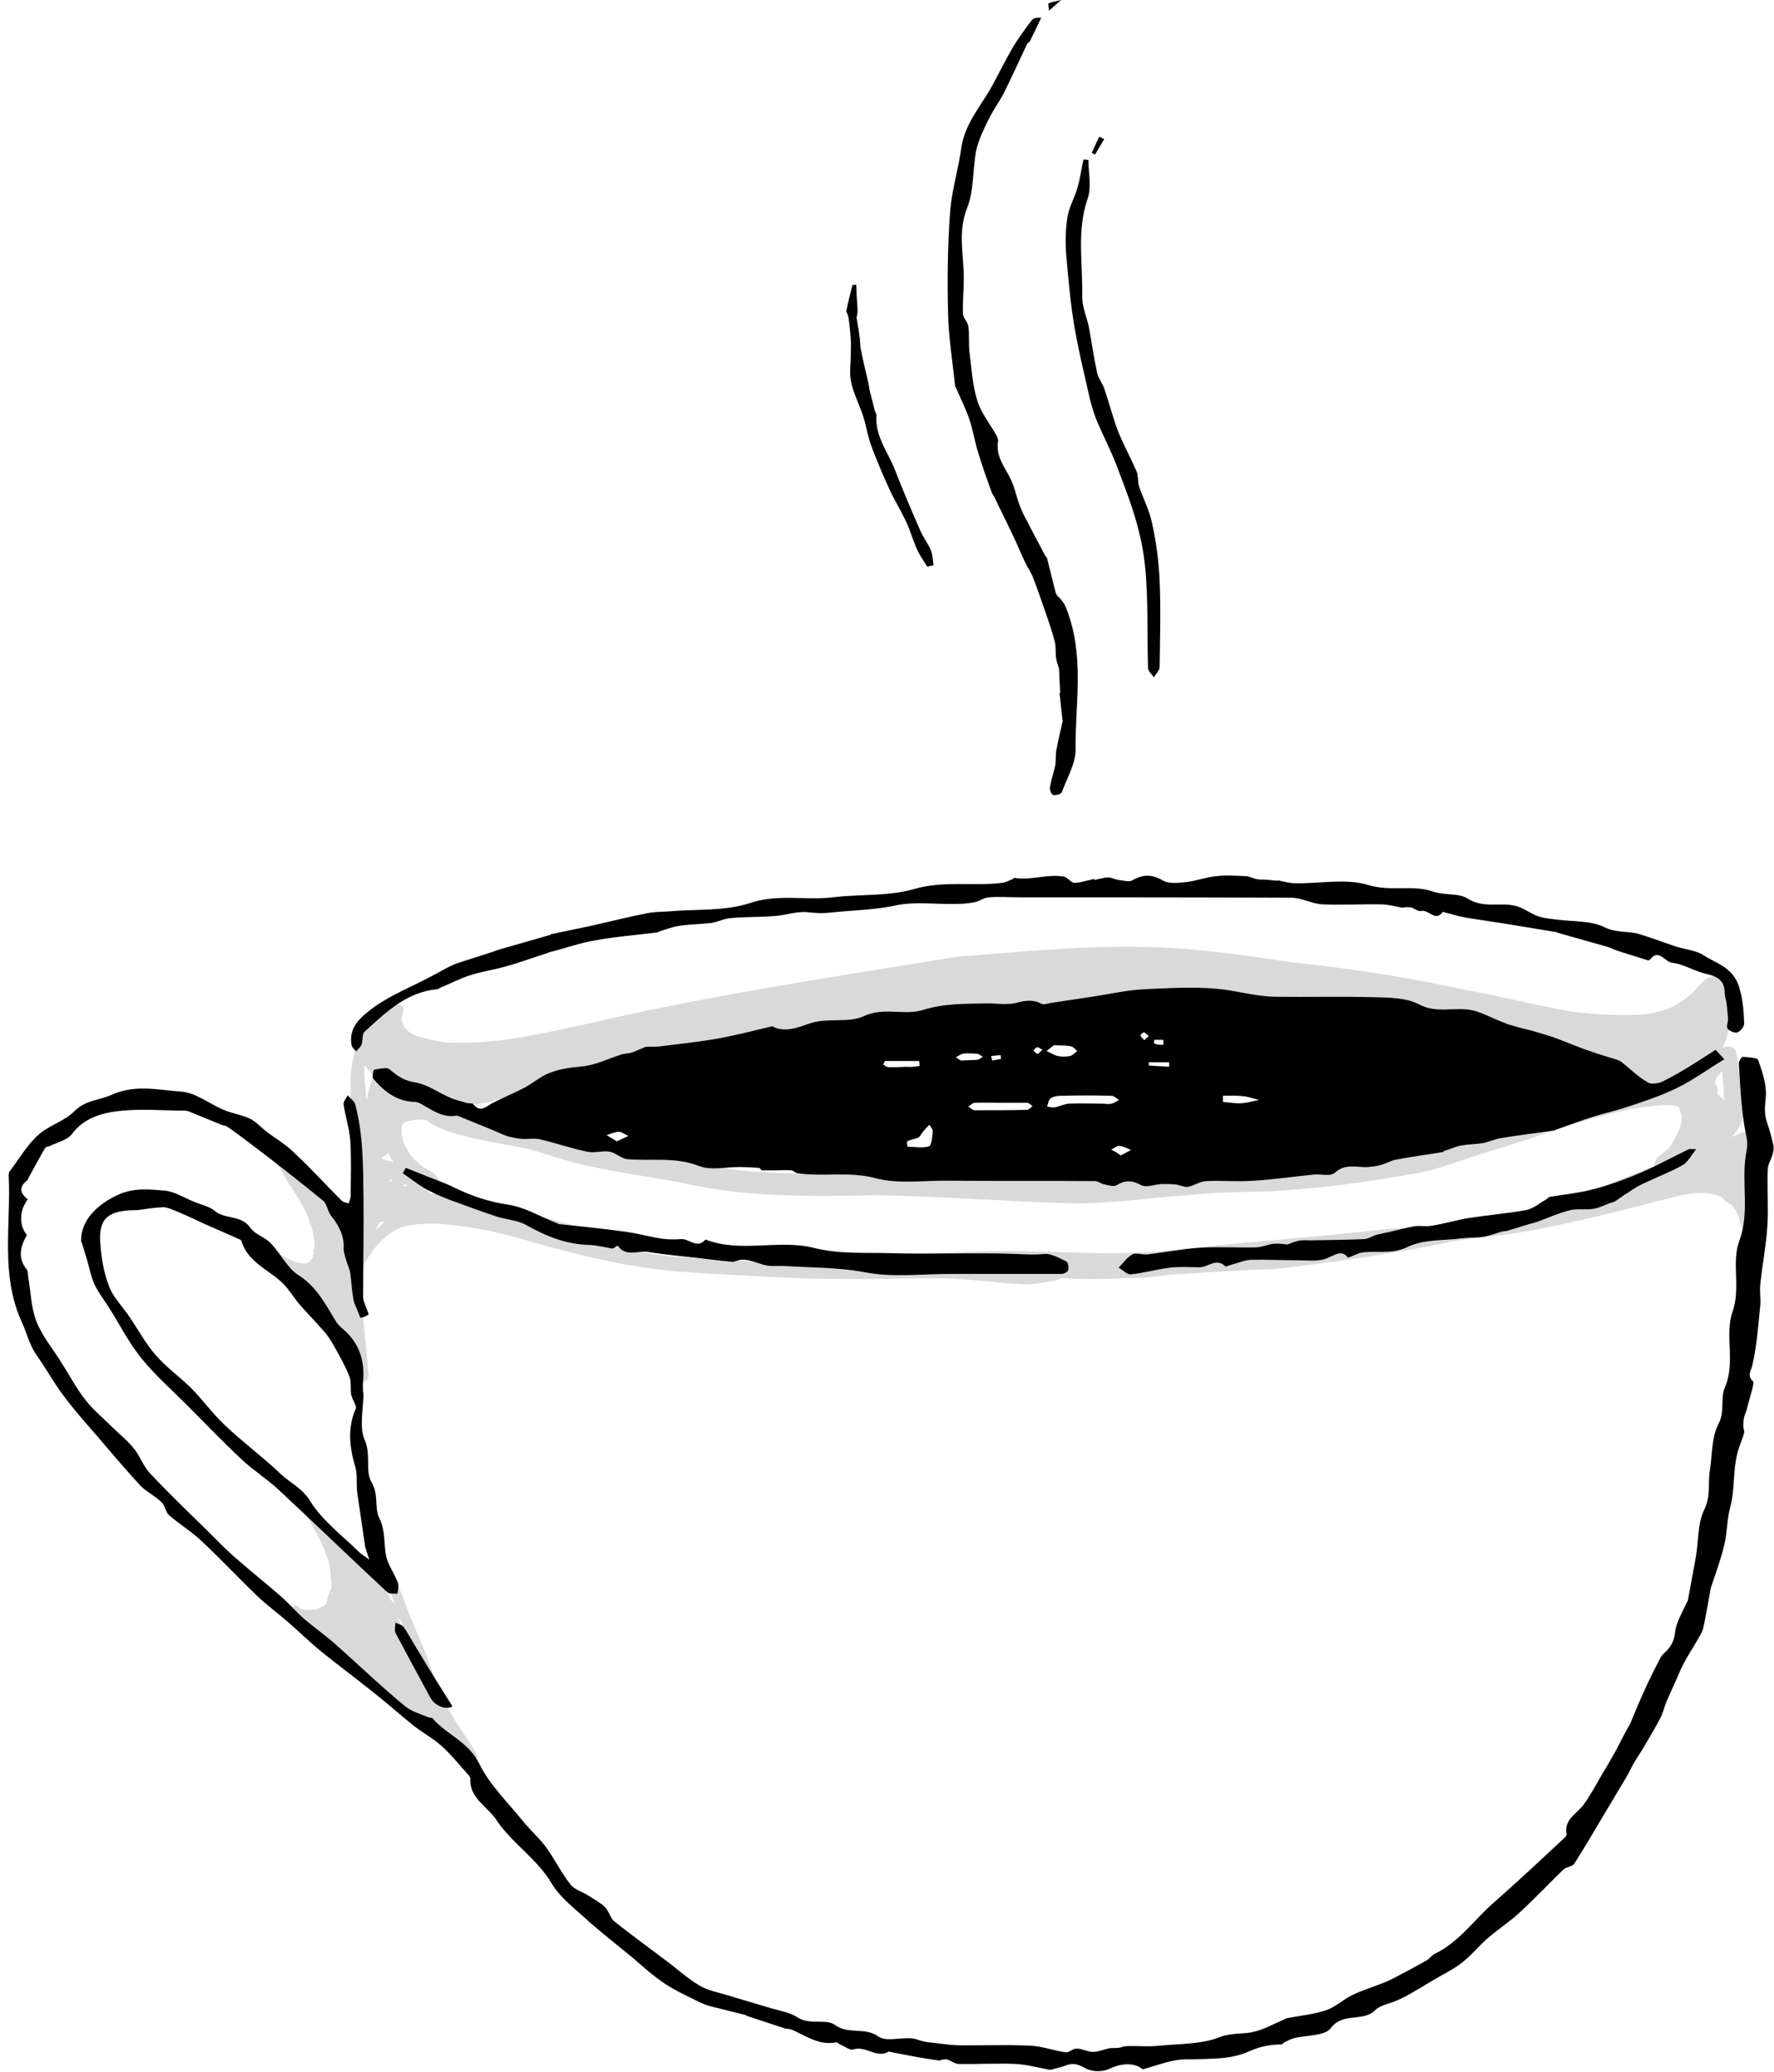
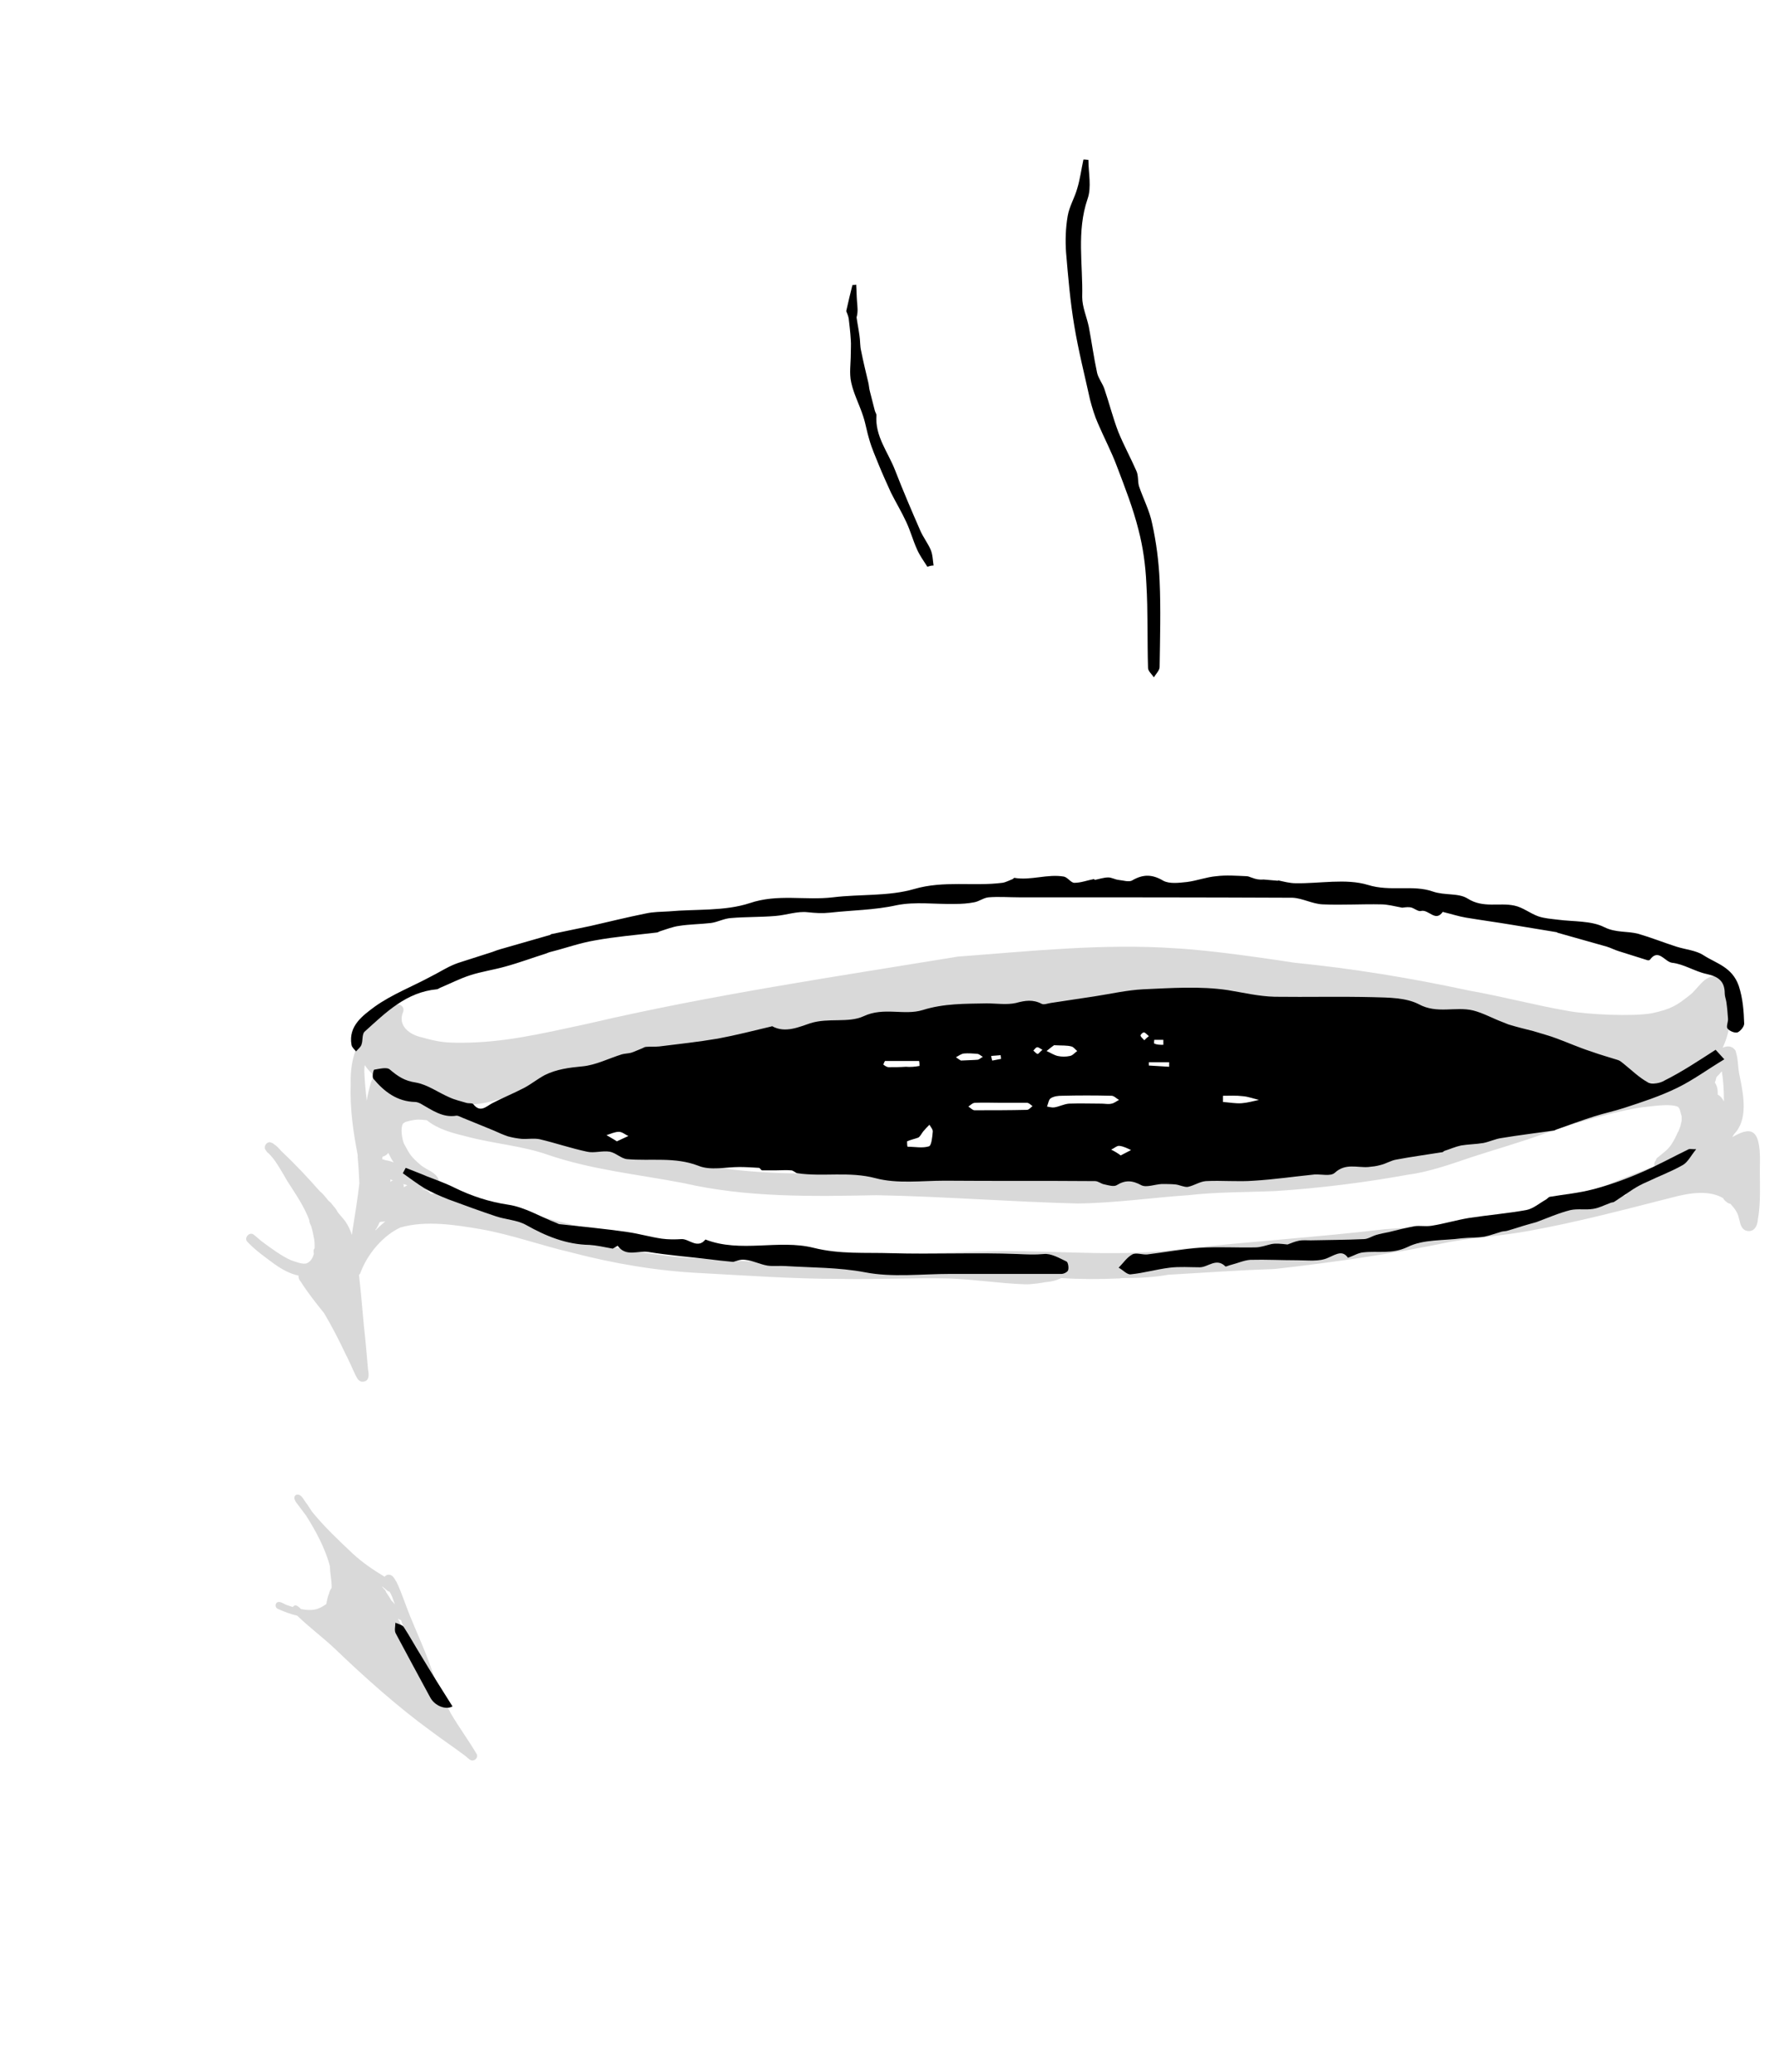
<svg xmlns="http://www.w3.org/2000/svg" height="500.2" preserveAspectRatio="xMidYMid meet" version="1.0" viewBox="-2.0 -0.0 428.5 500.2" width="428.5" zoomAndPan="magnify">
  <g>
    <g>
      <g id="change1_1">
        <path d="M403.2,267C403.1,267,403.1,267,403.2,267C403.1,267,403.1,267,403.2,267C403.1,267,403.1,267,403.2,267z M403.2,267.1C403.2,267.1,403.2,267.1,403.2,267.1c-0.1,0-0.1,0-0.1,0c0,0,0.1,0.1,0.2,0.1C403.3,267.1,403.3,267.1,403.2,267.1z M113.2,423.5c0.3,0.8-0.6,1.7-1.4,1.4c-0.6-0.2-1-0.8-1.6-1.2c-1.7-1.3-5.8-4.1-8.3-6c-7.7-5.6-15.7-12.7-23.2-19.9 c-2.9-2.7-6-5-8.9-7.8c-1.7-0.4-3.3-1-4.8-1.7c-0.7-0.4-0.5-1.5,0.2-1.6c0.7-0.1,1.4,0.5,2,0.7c0.3,0.1,0.9,0.3,1.5,0.5 c0.2-0.2,0.4-0.4,0.7-0.4c0.5,0.1,0.9,0.5,1.3,0.9c0.6,0.1,1.2,0.2,1.6,0.2c1.9,0.1,2.9-0.3,4.5-1.4c0.2-0.9,0.3-1.7,0.7-2.6 c0.1-0.5,0.3-0.9,0.6-1.3c0-0.1,0-0.3,0-0.4c0-1.6-0.4-3.2-0.4-4.8c-1.1-4.3-3.5-8.7-5.8-12.3c-0.7-0.9-1.4-1.9-2.1-2.8 c-0.5-0.6-1.2-1.7-0.2-2.2c1.3-0.3,1.9,1.6,2.6,2.3c0.4,0.6,0.7,1.1,1.1,1.7c0.1,0.2,0.3,0.3,0.4,0.5c2.9,3.5,6.3,6.7,9.6,9.8 c2.4,2.2,4.8,3.8,7.6,5.5c0.2-0.3,0.6-0.5,1-0.5c0.9,0,1.4,0.9,1.8,1.7c-0.1-0.2-0.2-0.4,0-0.1c1.4,2.8,2.4,6.3,3.9,9.7 c0.5,1.3,2.6,6,3.8,9.2c1.8,5,3,8.4,5.5,13C108.9,417,111.2,420.1,113.2,423.5z M93.4,387.3c-0.5-1.4-0.8-2.3-1.3-3.1 c-0.2,0-0.3-0.1-0.5-0.2c-0.5-0.4-0.9-0.8-1.4-1.1c0.2,0.3,0.5,0.6,0.7,0.8c0.2,0.2,0.3,0.4,0.4,0.7c0.4,0.6,0.9,1.3,1.2,1.9 C92.9,386.7,93.2,387,93.4,387.3z M95.4,392.5c-0.2-0.5-0.4-0.9-0.5-1.4c-0.3-0.1-0.5-0.2-0.8-0.4c0.3,0.6,0.6,1.1,0.8,1.6 C95.1,392.4,95.2,392.4,95.4,392.5z M422.6,294.4c-0.1,1.5-0.9,3.1-2.7,2.7c-0.9-0.2-1.4-1.1-1.6-2c-0.5-1.8-0.4-1.9-1.1-3 c-0.4-0.6-0.8-1-1.2-1.5c-0.4-0.1-0.7-0.2-1-0.5c-0.3-0.2-0.6-0.5-0.8-0.9c-3.3-1.9-7.7-1.4-12.5-0.1c-11.4,2.9-22.7,5.9-34.3,8 c-7.1,1.3-12.6,1.5-19.3,2.7c-13.9,2.9-28,4.9-42.1,6.5c-8.6,0.3-17.2,0.9-25.8,1.4c-3.4,0.6-6.9,0.8-10.4,0.8c-0.5,0-1,0-1.4,0.1 c-0.1,0-0.2,0-0.3,0c-4.6,0.2-9.2,0.2-13.8-0.1c-0.1,0.1-0.3,0.2-0.5,0.2c-0.1,0.1-0.2,0.1-0.4,0.2c0,0,0,0,0,0 c-1,0.4-2,0.5-3,0.6c-0.3,0.1-3.5,0.6-4.9,0.5c-6.1-0.2-12.2-1.2-18.3-1.4c-8.8-0.2-17.7,0.3-26.5,0.1c-11.1,0-22.3-0.8-33.4-1.4 c-10.6-0.5-21.1-2.3-31.4-5c-7.3-1.7-14.4-4.3-21.8-5.6c-5.9-1-13.2-2.2-19.4-0.4c-3.9,1.8-7.9,6.1-9.7,11.1 c-0.1,0.1-0.2,0.3-0.3,0.3c0.5,4.1,0.8,8.3,1.2,12.4c0.4,3.5,0.7,7,1,10.5c0.2,1.1,0.4,2.7-1.1,2.9c-1.1,0.2-1.6-0.9-2-1.7 c-0.8-1.7-1.5-3.4-2.4-5.1c-1.4-3-3.2-6.5-5.1-9.7c-2-2.5-4-5-5.7-7.7c-0.4-0.4-0.5-0.9-0.5-1.4c-2-0.4-4-1.5-5.7-2.7 c-2.3-1.7-4.6-3.3-6.6-5.4c-0.9-0.8,0.2-2.4,1.3-1.9c0.9,0.6,1.7,1.5,2.6,2.1c1.5,1.1,4.3,3.2,6.6,4.2c0.6,0.2,2.6,1,3.5,0.8 c0,0,0,0,0.1,0c1-0.3,1.6-1.2,1.9-2.3c0-0.3-0.1-0.7,0-1.1c0.1-0.1,0.1-0.2,0.2-0.3c0-0.7,0-1.5-0.1-2.1c-0.2-1.1-0.4-2.1-0.7-3.1 c-0.1-0.2-0.1-0.3-0.2-0.5c-0.2-0.4-0.3-0.7-0.3-1.1c-1.2-3.2-3.1-6-5.3-9.4c-1.2-2.1-2.7-4.7-3.7-5.8c-0.4-0.5-0.8-0.9-1.3-1.3 c0,0,0,0,0-0.1c-0.2-0.2-0.3-0.4-0.4-0.6c-0.2-0.8,0.4-1.6,1.2-1.6c0.3,0.1,0.6,0.2,0.9,0.4c0,0,0,0,0,0c0,0,0.1,0.1,0.1,0.1 c0.6,0.4,1.1,0.9,1.7,1.6c3.3,3.1,6.4,6.4,9.4,9.8c0,0,0,0,0,0c0.8,0.6,1.4,1.5,2.1,2.3c0.3,0.2,0.6,0.5,0.8,0.8 c0.4,0.5,1,1.1,1.3,1.8c0.6,0.8,1.3,1.5,1.9,2.3c0.7,1,1.2,2.1,1.6,3.3c0-0.2,0.1-0.5,0.1-0.8c0.6-3.8,1.4-8.7,1.7-11.7 c-0.1-2.2-0.2-4.3-0.4-6.1c0-0.2,0-0.4,0-0.7c-1.1-5.6-1.9-11.4-1.7-17.1c-0.1-3.4,0.4-6.8,1.9-9.8c0-0.7,0.1-1.4,0.4-2.2 c0.7-2.7,2.5-5.5,5.3-6.5c0.8-0.3,1.7-0.3,2.5,0c0.7-1.4,3.1-0.7,2.6,1c-1.5,3.4,1.6,5.6,4.5,6.2c3.9,1.1,5.5,1.3,9.4,1.3 c10.3,0,19.1-2.1,30.7-4.6c29.5-6.9,59.5-11.3,89.4-16.2c17.5-1.3,35-3.2,52.5-2c9,0.5,22.3,2.5,28.9,3.5 c14.1,1.4,28.1,3.7,42,6.7c8,1.4,15.8,3.5,23.8,4.9c4.7,0.9,15.7,1.4,20.3,0.6c4.8-1,6.2-2,9-4.2c2.2-1.5,3.7-5.2,6.8-4.7 c2.8,1.2,2.8,5.2,3.2,7.8c0.2,2.9-0.3,6.3-1.8,9.4c1.1-0.5,2.3-0.5,3.1,0.7c0.8,2.5,0.4,3.6,1.1,6.6c0.9,4.4,1.9,10.1-1.4,13.5 c-0.2,0.3-0.3,0.5-0.5,0.8c4.2-2.4,6.9-2.7,6.7,6.3C423,285.4,423.4,289.9,422.6,294.4z M412.2,261.3c0.5,0.7,0.7,1.5,0.7,2.3 c0,0.1,0,0.4,0,0.6c0.7,0.4,1.2,1,1.5,1.7c0-0.2,0-0.3,0-0.5c0-2.7-0.2-4.9-0.5-6.8c-0.4,0.5-0.9,1-1.3,1.4 C412.5,260.4,412.4,260.9,412.2,261.3z M111.3,266.5c0.3,0.2,0.6,0.4,0.9,0.6c-0.2-0.3,0.4,0.2,1.1,0.8c1,0.8,1.3,2.3,0.6,3.4 c4.7,0.9,9.1,1.2,14.5,2.4c13.1,3.9,23.1,4.2,36,6.8c14.1,3.3,29.5,2.9,45.5,2.6c15.1,0.2,30.2,1.2,45.2,1.7 c12,0.2,23.9-1.9,35.8-2.6c9.5-0.3,19-0.3,28.5-1.4c8.2-0.9,15.1-1.5,24.1-4.3c13.5-4.4,27.8-8.9,41.5-12.6 c4.1-0.9,8.1-1.7,12.2-2.4c0.2,0,0.3-0.1,0.5-0.1c-2.1-0.2-4.2-0.5-6.3-0.7c-11.5-1-22.4-4.9-33.5-7.6 c-23.3-4.9-47.2-9.5-69.2-11.6c-14.7-1.4-30.1,0.4-43,2.3c-17.1,2.3-34,5.4-51,8.5c-12.8,2.1-25.7,3.9-38.4,6.4 c-10.4,1.9-20.7,3.1-29.8,4.7c-4.3,0.4-8.2,2.4-12.5,3C113.2,266.5,112.2,266.6,111.3,266.5z M90.3,279.8c0.7,0.2,1.1,0.3,0.5,0.2 c0.8,0.1,1.6,0.3,2.3,0.6c-0.5-0.7-0.9-1.5-1.3-2.3c-0.4,0.5-0.9,0.8-1.4,0.9C90.4,279.4,90.3,279.6,90.3,279.8z M86,258.8 c0.1,2.2,0.3,4.5,0.6,6.9c0.2-1.5,0.6-3,1-4.4c0.2-0.6,0.5-1.1,0.8-1.6c-0.9-0.8-1.7-1.7-2.3-2.6C86,257.7,86,258.2,86,258.8z M91.1,294.8C91.1,294.8,91.1,294.8,91.1,294.8c-0.3,0.1-0.6,0.1-0.8,0.1c0,0,0,0,0,0c0,0,0,0,0,0v0c-0.2,0-0.3,0-0.5,0.1 c0,0-0.1,0-0.1,0c-0.2,0.5-0.5,1.1-0.8,1.6c-0.1,0.1-0.2,0.2-0.2,0.3c0,0,0,0.1,0,0.1c0.2-0.2,0.4-0.4,0.6-0.6 C89.8,295.9,90.5,295.3,91.1,294.8z M92.3,285.3c0.2-0.2,0.4-0.3,0.6-0.4c-0.2-0.1-0.4-0.1-0.6-0.2 C92.3,284.9,92.3,285.1,92.3,285.3z M95.5,286.6c0.2-0.1,0.5-0.3,0.9-0.5c-0.3-0.1-0.6-0.2-1-0.3C95.5,286,95.6,286.3,95.5,286.6z M107.1,289.1c1.7,0,3.5,0,5.1,0.6c0.4,0.1,0.8,0.3,1.2,0.4c8.3,1.3,16.2,4.1,24.4,5.9c17,3.7,34.8,4.6,52.8,6.1 c16.4,1.6,32.8,0.1,49.3-0.1c14.7-0.1,29.5,1.5,44.1-0.6c17-1.8,32.6-2.8,48.6-4.7c14-0.8,26-2.3,40-6.1 c4.7-1.1,10.3-3.1,13.4-4.5c3-1.3,6.1-2.5,9.2-3.7c0.8-0.2,1.5-0.8,2.4-0.5c0.1,0,0.1,0,0.2,0.1c-0.2-0.4-0.3-1-0.1-1.5 c0-0.1,0.1-0.2,0.2-0.3c0-0.1,0.1-0.2,0.1-0.3c0,0,0,0,0,0c0.1-0.2,0.2-0.4,0.4-0.5c2.4-2,3-2.1,4.7-5.7c-0.1,0.2-0.2,0.5-0.3,0.7 c0.1-0.3,0.4-1,0.6-1.3c0.2-0.4,0.3-0.8,0.5-1.3c0.1-0.4,0.2-0.9,0.3-1.3c0-0.1,0-0.3,0-0.4c0-0.1,0-0.2,0-0.3c0-0.1,0-0.2,0-0.3 c-0.1-0.4-0.4-1.4-0.5-1.8c-0.1-0.2-0.2-0.3-0.3-0.4c0,0,0,0,0,0c0,0,0,0,0,0c0,0,0,0,0-0.1c0,0,0,0-0.1,0c0,0,0,0,0,0 c0,0,0,0,0,0c0,0,0,0,0,0c0,0,0,0,0,0c-0.1-0.1-0.2-0.1-0.1-0.1c-0.3-0.1-0.4-0.1,0,0c0,0,0,0,0,0c-1.8-0.6-4.4-0.3-7.8,0.1 c-4.7,0.4-17,3.8-24,6.3c-6,2.2-12.1,3.9-18.2,5.9c-5,1.7-10.1,3.5-15.4,4.2c-10.5,1.9-21.1,3.2-31.7,3.9c-7,0.3-14.1,0.2-21.1,1 c-8.9,0.6-17.7,1.9-26.7,2c-16.2-0.4-32.4-1.7-48.6-2c-15.5,0.3-31.2,0.6-46.5-2.9c-10.9-2.1-22.1-3.2-32.7-6.8 c-6.5-2.3-13.3-2.7-19.9-4.5c-3.3-0.8-6.8-1.7-9.5-3.9c-2-0.2-2.6-0.3-5.1,0.4c-0.2,0.1-0.4,0.2-0.5,0.3c-0.1,0.1-0.1,0.1-0.2,0.2 c-0.6,1-0.2,3.7,0.3,4.8c1.5,2.8,1.7,3.1,4.1,5.2c0.3,0.2,0.2,0.2,1.4,0.9c1.8,0.9,4.1,2.5,2.2,4.6c-0.9,0.9-2.1,0.6-3.2,0.3 c0,0,0,0,0,0c0,0,0,0.1,0,0.1c0.3,0,0.6,0.1,0.9,0.2c0.4,0.1,0.7,0.4,1,0.8c0.3,0,0.7-0.1,1-0.1c1.4-0.3,2.4,0.2,2.9,1 C106.3,289.1,106.7,289.1,107.1,289.1z M168.9,303.9c5.5,0.4,11.1,0.6,16.6,0.8c-12.4-1.1-24.7-2.4-37-4.1 c-6.1-0.9-12.1-2.5-18-4.2c0.2,0.3,0.2,0.6,0.3,0.9C143.6,300.8,155.9,303.4,168.9,303.9z M308,303.4c1.7-0.2,3.6-0.5,5.5-0.8 c-5.6,0.4-11.2,1-16.7,1.6C300.5,304,304.3,303.8,308,303.4z M390.8,288.5c0-0.2,0-0.3,0.1-0.5c-1.1,0.4-2.2,0.9-3.3,1.3 C388.7,289,389.7,288.8,390.8,288.5z" opacity=".15" />
      </g>
      <g>
        <g id="change1_2">
          <path d="M412.4,253.4c0.1,0.1,0.8,0.9,2.1,2.3c-4,2.4-7.5,5-11.4,6.9c-4.1,2-8.4,3.4-12.7,4.8c-2.4,0.8-4.9,1.3-7.4,2.1 c-3.1,1-6.2,2.1-9.2,3.2c-0.2,0.1-0.3,0.2-0.5,0.2c-4.2,0.6-8.4,1.1-12.6,1.8c-1.5,0.2-2.9,0.9-4.4,1.2 c-1.8,0.3-3.6,0.3-5.4,0.6c-1.4,0.3-2.7,0.9-4,1.3c-0.2,0.1-0.3,0.2-0.4,0.3c-3.7,0.6-7.5,1.1-11.2,1.8c-1.3,0.2-2.5,1-3.8,1.3 c-1,0.3-2,0.4-3,0.5c-2.7,0.2-5.5-1-8.1,1.4c-1,0.9-3.2,0.3-4.9,0.4c-4.9,0.5-9.7,1.2-14.6,1.5c-3.9,0.3-7.8-0.1-11.6,0.1 c-1.5,0.1-2.9,1.1-4.4,1.4c-0.9,0.1-2-0.5-3-0.6c-1.1-0.1-2.2-0.1-3.3-0.1c-1.7,0.1-3.7,0.9-4.9,0.3c-2.2-1.2-3.9-1.3-6,0 c-0.7,0.4-2,0-2.9-0.2c-0.8-0.1-1.5-0.8-2.3-0.8c-12.1-0.1-24.2,0-36.3-0.1c-5.6,0-11.4,0.8-16.7-0.6 c-6.4-1.7-12.6-0.3-18.9-1.2c-0.5-0.1-1-0.7-1.5-0.7c-1.2-0.1-2.4,0-3.6,0c-1.1,0-2.2,0-3.4,0c-0.3,0-0.5-0.6-0.8-0.6 c-1.6-0.1-3.2-0.2-4.7-0.2c-3.3,0-7,0.9-9.9-0.3c-5.7-2.2-11.5-1.1-17.2-1.6c-1.4-0.1-2.7-1.5-4.2-1.8c-1.8-0.3-3.8,0.4-5.5,0 c-3.8-0.8-7.6-2.1-11.4-3c-1.4-0.3-3,0-4.4-0.1c-1.1-0.1-2.2-0.3-3.3-0.6c-1.2-0.4-2.3-0.9-3.4-1.4c-2.5-1-5.1-2.1-7.6-3.1 c-0.5-0.2-1-0.5-1.4-0.5c-3.4,0.6-6-1.4-8.7-2.9c-0.4-0.2-0.9-0.4-1.3-0.4c-4.4-0.1-7.5-2.5-10.1-5.6c-0.4-0.4,0-2.2,0.2-2.2 c1.3-0.2,3.1-0.7,3.8,0c1.9,1.6,3.5,2.7,6.2,3.1c2.9,0.5,5.4,2.4,8.2,3.6c1.3,0.6,2.7,0.9,4,1.3c0.6,0.2,1.4,0,1.7,0.3 c1.7,2.2,3.1,0.6,4.6-0.2c2.5-1.3,5.2-2.4,7.7-3.7c1.7-0.9,3.3-2.2,5-3.1c2.8-1.4,5.9-1.8,9.1-2.1c3.2-0.3,6.3-1.9,9.5-2.9 c0.7-0.2,1.6-0.2,2.3-0.4c0.9-0.3,1.7-0.7,2.5-1c0.3-0.1,0.7-0.4,1-0.4c1.1-0.1,2.1,0,3.2-0.1c4.8-0.6,9.5-1.1,14.2-1.9 c4.3-0.8,8.6-1.9,12.8-2.9c0.1,0,0.3-0.1,0.3-0.1c3.2,1.8,6.7,0.1,9.2-0.7c4.4-1.4,9.2,0,12.9-1.7c4.9-2.3,9.8-0.1,14.3-1.5 c5.1-1.6,10.2-1.5,15.4-1.6c2.4,0,4.9,0.4,7.1-0.1c2.2-0.6,4.1-0.9,6.2,0.2c0.5,0.3,1.5-0.1,2.2-0.2c3.5-0.5,7.1-1.1,10.6-1.6 c3.9-0.6,7.8-1.5,11.7-1.7c6.8-0.3,13.8-0.8,20.5,0.2c3.7,0.6,7.4,1.5,11.3,1.6c7.9,0.1,15.9-0.1,23.8,0.1 c3.7,0.1,7.9,0.1,11,1.7c4.4,2.4,8.8,0.5,13.1,1.5c2.4,0.6,4.7,1.9,7.1,2.8c0.5,0.2,1,0.4,1.5,0.6c2,0.6,4,1.1,6,1.6 c1.9,0.6,3.9,1.1,5.7,1.8c2.7,1,5.4,2.2,8.2,3.1c2.2,0.8,4.4,1.4,6.6,2.1c0.5,0.2,0.8,0.5,1.2,0.8c2,1.6,3.8,3.4,6,4.6 c1,0.5,2.9,0.2,4-0.5C404.3,258.7,408.2,256.1,412.4,253.4z M264.1,266.4C264.1,266.4,264.1,266.4,264.1,266.4 c0.8,0,1.6,0.2,2.4,0c0.6-0.1,1.2-0.6,1.8-0.9c-0.6-0.3-1.2-1-1.8-1c-4-0.1-8-0.1-12,0c-0.9,0-1.9,0.1-2.7,0.6 c-0.5,0.3-0.6,1.3-0.9,2c0.6,0.1,1.2,0.3,1.8,0.2c1.2-0.2,2.3-0.8,3.5-0.9C258.9,266.3,261.5,266.4,264.1,266.4z M239.8,266.2 c-2.1,0-4.2-0.1-6.3,0c-0.6,0-1.1,0.6-1.6,0.9c0.5,0.3,1,0.9,1.5,0.9c4.2,0,8.5,0,12.7-0.1c0.4,0,0.9-0.6,1.3-0.9 c-0.4-0.3-0.9-0.8-1.3-0.8C244,266.2,241.9,266.2,239.8,266.2z M217.1,275.5c0,0.4,0,0.9,0.1,1.3c1.8,0,3.6,0.4,5.2-0.1 c0.6-0.2,0.8-2.3,0.9-3.5c0.1-0.5-0.5-1.2-0.8-1.7c-0.5,0.5-1,1-1.5,1.6c-0.4,0.5-0.7,1.2-1.2,1.5 C219,274.9,218,275.1,217.1,275.5z M252.6,252.3c-0.3,0.2-1.1,0.8-1.8,1.4c0.9,0.4,1.8,1,2.7,1.2c0.9,0.2,2,0.2,2.9,0 c0.7-0.1,1.2-0.8,1.8-1.2c-0.5-0.4-0.9-1-1.4-1.1C255.7,252.3,254.5,252.4,252.6,252.3z M293.4,264.5c0,0.5,0,1,0,1.5 c1.5,0.1,3,0.4,4.5,0.3c1.4-0.1,2.8-0.5,4.2-0.8c-1.3-0.3-2.6-0.8-3.9-0.9C296.6,264.4,295,264.5,293.4,264.5z M220.1,257.3 c0-0.4,0-0.8-0.1-1.2c-2.7,0-5.5,0-8.2,0c-0.1,0-0.5,0.9-0.4,0.9c0.4,0.3,0.8,0.6,1.3,0.6c1.4,0,2.7,0,4.1-0.1 C217.9,257.6,219,257.5,220.1,257.3z M230.1,256c1.8-0.1,2.9-0.1,4.1-0.2c0.4-0.1,0.8-0.5,1.2-0.7c-0.4-0.2-0.8-0.6-1.2-0.7 c-1.1-0.1-2.3-0.2-3.4-0.1c-0.7,0.1-1.3,0.6-1.9,0.9C229.3,255.5,229.9,255.9,230.1,256z M147,275.5c1.1-0.5,1.9-0.9,2.8-1.3 c-0.8-0.3-1.5-1-2.3-1c-1,0-2,0.5-3,0.8C145.3,274.5,146.1,274.9,147,275.5z M268.7,278.9c1-0.5,1.7-0.9,2.5-1.3 c-0.9-0.4-1.8-0.9-2.8-1c-0.6-0.1-1.3,0.6-2,0.9C267.2,277.9,267.9,278.3,268.7,278.9z M280.4,257.5c0-0.4,0-0.7,0-1.1 c-1.6,0-3.2,0-4.9,0c0,0.3,0,0.8,0,0.8C277.2,257.3,278.8,257.4,280.4,257.5z M279,252.2c0-0.4,0-0.8,0-1.2c-0.7,0-1.5,0-2.2,0 c0,0-0.1,0.9,0,0.9C277.5,252.2,278.2,252.2,279,252.2z M239.8,255.6c0-0.3-0.1-0.6-0.1-0.9c-0.8,0.1-1.6,0.1-2.3,0.2 c0.1,0.4,0.2,1.1,0.3,1.1C238.4,255.9,239.1,255.7,239.8,255.6z M275.5,250.1c-0.5-0.4-0.9-0.9-1.2-0.9c-0.3,0-0.9,0.6-0.8,0.8 c0.1,0.4,0.6,0.7,0.9,1.1C274.7,250.8,275,250.5,275.5,250.1z M249.8,253.4c-0.6-0.3-1-0.7-1.3-0.6c-0.3,0-0.6,0.5-0.9,0.8 c0.4,0.3,0.7,0.8,1.1,0.8C248.8,254.4,249.2,253.9,249.8,253.4z" />
-           <path d="M274,499.5c-2.1-1.8-5.4-1.4-8.1-0.1c-1.6,0.8-4.3,0.7-5.8-0.2c-2-1.1-3.2-1.3-5-0.5c-0.9,0.3-1.9,0.5-2.8,0.8 c-0.3,0.1-0.5,0.1-0.8,0.1c-2.8-0.5-5.6-1.3-8.4-1.4c-4.5-0.2-9,0.1-13.6,0c-0.9,0-1.9-0.9-2.8-1.1c-0.8-0.1-1.6,0.2-1.7,0.3 c-2.2-0.3-4-0.6-5.7-0.9c-2.1-0.4-4.2-0.8-6.3-1.2c-0.1,0-0.3-0.2-0.3-0.1c-2.9,1.8-5.6-1.5-8.6-0.5c-0.8,0.3-2.1-0.8-3.2-1.2 c-0.4-0.2-0.7-0.6-1-0.5c-4.1,0.8-7.2-1.6-10.7-3.1c-0.5-0.2-1.1-0.1-1.7-0.3c-3-1-6.1-2-9.1-3c-0.1,0-0.2-0.2-0.3-0.2 c-2.8-0.7-5.6-1.4-8.4-2.1c-0.9-0.2-1.8-0.6-2.7-1c-2.8-1.4-5.7-2.7-8.3-4.4c-2.9-1.9-5.5-4.3-8.2-6.6c-3.4-2.8-7-5.6-10.3-8.5 c-3.1-2.9-6.8-5.6-8.9-9.1c-3.6-6.1-9.7-9.8-13.4-15.4c-2.1-3.2-6.5-5.2-6.3-9.9c0-0.3-0.2-0.7-0.4-0.9c-2.2-2.4-4.2-5-6.6-7.1 c-2.1-1.9-4.8-3.3-7-5.1c-3.1-2.5-6.1-5.2-9.3-7.7c-4.1-3.3-8.3-6.4-12.4-9.7c-3-2.4-5.7-5.1-8.6-7.6c-2.3-2-4.8-3.8-7-5.9 c-4.6-4.4-9-9.1-13.6-13.4c-2.4-2.3-5.4-4.1-7.9-6.3c-0.8-0.7-0.9-2.3-1.8-3.1c-1.5-1.5-3.5-2.4-5-3.9c-3.6-3.9-7-7.9-10.4-11.9 c-2.9-3.3-5.8-6.6-8.4-10.1c-2.3-3.1-4.1-6.4-6.3-9.5c-1.8-2.5-2.4-5.4-3.6-8c-5.3-11.5-2.6-23.6-3.2-35.4c0-0.3,0-0.8,0.2-1 c2.3-3,4.2-6.4,7-8.9c2.6-2.3,6.4-3.3,8.8-5.8c2.7-2.6,5.9-2.5,8.8-3.8c5.7-2.6,11.3-1.2,16.8-0.8c3.5,0.2,6.8,2.9,10.3,4.4 c2.1,0.9,4.5,1.2,6.5,2.2c1.4,0.7,2.5,2,3.8,3c2.2,1.7,4.7,3.1,6.7,5.1c4,3.7,7.7,7.8,11.5,11.6c0.4,0.4,1.1,0.5,1.7,0.7 c0.2-0.6,0.5-1.2,0.5-1.8c0-4.5,0.2-8.9-0.1-13.4c-0.2-2.9-1.2-5.8-1.6-8.7c-0.1-0.7,0.6-1.5,1-2.2c0.6,0.7,1.6,1.4,1.8,2.2 c2,7.5,1.9,15.2,2,22.9c0.1,7.8-0.1,15.7-0.1,23.5c0,0.9,0.5,1.9,0.8,2.8c0.2,0.5,0.6,1.3,0.5,1.5c-0.5,0.4-1.2,0.7-1.9,0.8 c-0.1,0-0.4-0.9-0.6-1.4c-0.4-1-0.9-1.9-1.1-2.9c-0.4-2.1-0.5-4.3-0.8-6.5c-0.2-1.2-0.8-2.3-1.1-3.5c-0.2-0.8-0.5-1.6-0.5-2.3 c0.2-3.2-1.1-5.6-3-8c-0.9-1.1-1-2.9-2-3.7c-5.5-4.5-11.1-8.9-16.8-13.2c-2.1-1.6-4.2-3.2-6.4-4.7c-0.3-0.2-0.9-0.2-1.3-0.4 c-2.4-1-4.7-1.9-7.1-2.9c-0.5-0.2-1.1-0.5-1.6-0.5c-5.7,0-11.4-0.6-17,0.2c-3.7,0.5-7.7,1.8-10.4,5.4c-1.1,1.5-3.5,2-5.3,2.9 c-0.4,0.2-1.1,0.2-1.2,0.5c-1.4,2.4-2.7,4.8-4,7.2c-0.1,0.2-0.2,0.5-0.3,0.6c-2.1,1.6-1.8,3.1,0.1,4.6c-2.1,2.8-2.1,6.3-0.2,8.6 c-1.6,2.8-2.3,5.6,0,8.4c0.3,0.4,0.2,1.1,0.3,1.6c0.6,3.6,0.7,7.5,2,10.9c1.4,3.5,3.9,6.5,5.9,9.7c2,3.1,3.7,6.4,6,9.3 c1.7,2.2,3.9,4,5.9,6c1.9,1.9,4,3.5,5.7,5.6c1.5,1.8,2.3,4.3,3.9,6c4.4,4.7,9.1,9.2,13.8,13.8c2.4,2.4,4.7,4.8,7.3,7 c3.4,3,7.1,5.9,10.5,8.9c2,1.7,3.7,3.8,5.7,5.5c2.7,2.3,5.6,4.3,8.2,6.7c5.4,4.8,10.6,9.8,16.2,14.4c1.6,1.3,3.9,1.9,5.8,2.7 c0.2,0.1,0.5,0,0.7,0.1c3.4,4,8.8,5.7,11.4,11.1c2.5,5.1,6.9,9.3,10.6,13.9c1.7,2.1,3.9,4,5.5,6.2c2.1,2.9,3.7,6.2,5.9,9 c0.9,1.2,2.8,1.7,4.2,2.6c1.4,0.9,2.9,1.7,4.1,2.8c1,1,1.3,2.7,2.3,3.5c3.9,3.1,8,6.1,12,9.1c2.9,2.1,5.5,4.6,8.6,6.4 c2,1.2,4.4,1.6,6.7,2.3c3.5,1.1,7.1,2.1,10.7,3.2c2.1,0.6,4.5,1,6.3,2.2c3,1.9,6.9,0.2,9,1.8c3.3,2.4,7.2,0.4,10.5,2.8 c1.7,1.2,4.9,0.3,7.5,0.4c0.6,0,1.3,0.1,1.8,0.3c0.9,0.3,1.8,0.6,3,0.7c2.2,0.2,4.5,0.6,6.7,0.7c5.9,0.1,11.8-0.2,17.7,0.1 c2.8,0.1,5.6,1.2,8.5,1.6c0.9,0.1,1.8-1,2.7-0.9c1.3,0,2.6,0.8,3.9,0.8c1.3,0,2.6-0.6,4-0.9c0.8-0.1,1.6,0,2.3-0.1 c0.6-0.1,1.2-0.4,1.8-0.4c2.7-0.1,5.3,0.2,8-0.1c4.9-0.5,10.1-0.3,14.6-2.1c2.9-1.1,5.7-0.6,8.3-1.3c2.5-0.6,4.7-1.9,7.1-2.9 c0.4-0.2,0.7-0.4,1.1-0.4c3.1-0.6,6.3-0.9,9.2-1.9c2.3-0.8,4.2-2.7,6.4-3.7c2.5-1.2,5.3-2,7.9-3.1c1-0.4,1.9-0.9,2.9-1.4 c2.3-1.2,4.7-2.5,7-3.8c0.7-0.4,1.2-1.2,2-1.6c6-2.9,9.6-8.4,14.5-12.6c5.6-4.9,11-10,16.5-15.1c0.4-0.3,0.9-0.9,0.8-1.2 c-0.7-3.6,2.6-4.9,4.2-7.2c1.7-2.4,3.1-5,4.6-7.6c1-1.6,1.9-3.2,2.8-4.8c0.8-1.4,1.5-2.9,2.3-4.4c0.5-0.9,1-1.8,1.5-2.7 c0.7-1.6,1.3-3.2,2-4.8c0.7-1.6,1.4-3.1,2.1-4.7c1-2.1,2-4.1,3.1-6.2c0.2-0.4,0.5-0.8,0.8-1.1c1.6-1.4,2.6-2.9,2.8-5.2 c0.3-2.5,1.8-4.9,2.9-7.3c0.1-0.2,0.2-0.3,0.2-0.4c0.6-3.4,1.3-6.9,1.9-10.3c0.7-3.9,0.4-8.3,2.1-11.7c1.6-3.3,0.8-6.3,1.3-9.3 c0.6-3.8,0.4-8.1,2.1-11.3c1.6-3,0.4-6.1,1.5-8.7c2.7-6.1-0.1-12.8,1.9-18.4c2-5.8-0.3-11.8,1.6-17c2.6-7,0.5-14,1.6-20.8 c0.3-1.6,0.5-2.8,0.1-4.6c-1.2-5.7-1.4-11.6-1.8-17.5c0-0.5,0.7-1.7,1-1.6c1.3,0.1,3.5,0.2,3.7,0.8c1,2.9,2.1,6.1,1.8,9 c-0.2,2.1-0.4,4,0.3,6c0.6,1.7,1.1,3.5,1.5,5.3c0.2,0.7,0.1,1.6-0.1,2.3c-0.3,1.3-1.2,2.5-1.2,3.8c-0.2,4.5,0.2,9.1-0.1,13.6 c-0.3,4.7-1.2,9.3-1.7,14c-0.2,1.7,0.1,3.4,0,5c-0.5,4.9-0.8,9.7-1.9,14.5c-0.3,1.5-1.4,2.6,0.1,4c0.3,0.2,0,1.1-0.1,1.7 c-0.5,1.8-1,3.7-1.5,5.5c-0.2,0.6-0.5,1.2-0.6,1.9c-0.1,0.7-0.1,1.4-0.1,2c0,0.4,0.3,0.9,0.2,1.3c-0.3,1.2-0.8,2.3-1.2,3.5 c-1.7,4.8-0.9,10-2.2,14.6c-0.8,3.1-0.7,6.1-1.4,9c-0.8,3.4-2,6.6-3.1,9.9c-0.1,0.2-0.1,0.4-0.2,0.7c-0.6,3.2-1.1,6.4-1.8,9.5 c-0.3,1.2-1.1,2.3-1.7,3.4c-1,1.7-2.1,3.4-3,5.1c-0.8,1.5-1.4,3.1-2.1,4.6c-0.7,1.6-1.4,3.1-2.1,4.7c-0.5,1.3-0.8,2.6-1.4,3.8 c-1.2,2.3-2.5,4.5-3.8,6.7c-0.9,1.6-2,3.1-2.9,4.7c-0.6,1.1-1.1,2.2-1.7,3.2c-1.7,2.9-3.5,5.8-5.2,8.7c-2.4,4-4.7,8-7.2,11.9 c-0.5,0.8-2,0.8-2.7,1.5c-3.6,3.5-7,7.1-10.7,10.5c-2.4,2.2-5.2,4-7.6,6.1c-2.1,1.8-3.9,4.1-6.1,5.8c-2.3,1.8-4.9,3-7.4,4.5 c-1.6,1-3.3,2-4.9,2.9c-1.2,0.7-2.5,1.4-3.8,1.9c-1.6,0.7-3.7,1-4.9,2.2c-3,3-7.8,0.4-10.8,4.4c-1.4,1.9-5.9,1.6-8.9,2.4 c-0.8,0.2-1.6,0.7-2.3,1c-0.2,0.1-0.4,0.5-0.7,0.5c-2.8,0-5.2,0.5-7.9,1.7c-4.4,2-9.3,1.7-14.1,1.9 C281.3,496.9,277.8,498.5,274,499.5z" />
          <path d="M262.4,212.4c1.1-0.2,2.2-0.6,3.3-0.6c0.8,0,1.6,0.5,2.5,0.6c1.1,0.1,2.5,0.6,3.3,0.1c2.6-1.5,4.8-1.5,7.5,0.1 c1.5,0.8,3.8,0.5,5.7,0.3c2.4-0.3,4.7-1.2,7.1-1.4c2.4-0.3,4.9-0.1,7.3,0c0.5,0,1,0.3,1.4,0.4c0.8,0.3,1.6,0.5,2.7,0.4 c1.2,0.1,2.3,0.2,3.5,0.3c0,0,0-0.1,0-0.1c1.4,0.3,2.8,0.7,4.3,0.7c5.8,0.1,12.1-1.2,17.4,0.4c5.4,1.7,10.9-0.1,15.7,1.6 c2.9,1,6.2,0.3,8.4,1.7c3.8,2.4,7.6,0.9,11.3,1.7c2,0.4,3.8,1.9,5.8,2.6c1.5,0.5,3.1,0.6,4.7,0.8c3.8,0.5,8,0.2,11.2,1.8 c2.8,1.4,5.5,0.9,8.2,1.6c3.1,0.9,6.1,2.1,9.2,3.1c2.2,0.7,4.8,0.9,6.6,2.1c3.1,2,6.9,2.8,8.5,7.4c1,3.1,1.2,6.1,1.3,9.1 c0,0.7-0.9,1.8-1.6,2.1c-0.7,0.2-1.9-0.3-2.4-0.9c-0.4-0.4,0.1-1.5,0.1-2.3c-0.1-1.4-0.2-2.7-0.4-4.1c-0.1-0.7-0.4-1.4-0.4-2.1 c0-3-1.6-4.1-4.4-4.7c-2.8-0.6-5.5-2.4-8.3-2.7c-1.8-0.2-3.3-3.6-5.4-0.7c-0.1,0.1-0.3,0.1-0.5,0.1c-2.3-0.7-4.7-1.5-7-2.2 c-1-0.3-1.9-0.8-2.9-1.1c-3.9-1.1-7.8-2.2-11.7-3.3c-0.2,0-0.3-0.2-0.5-0.2c-3.6-0.6-7.2-1.2-10.9-1.8 c-3.6-0.6-7.3-1.1-10.9-1.7c-1.8-0.3-3.6-0.9-5.3-1.3c-0.1,0-0.3-0.1-0.3-0.1c-1.8,2.6-3.4-0.7-5.3-0.2 c-0.7,0.2-1.7-0.8-2.6-0.9c-0.8-0.1-1.7,0.1-1.9,0.1c-2.1-0.4-3.6-0.8-5.1-0.8c-4.7-0.1-9.4,0.2-14.1,0 c-2.5-0.1-4.9-1.5-7.3-1.6c-22-0.1-44-0.1-66.1-0.1c-2.4,0-4.9-0.2-7.3,0c-1.2,0.1-2.3,1-3.5,1.2c-1.5,0.3-3.1,0.4-4.7,0.4 c-4.7,0.1-9.5-0.6-14,0.3c-5.4,1.2-10.8,1.2-16.1,1.8c-1.9,0.2-3.5,0.1-5.4-0.1c-2.5-0.3-5.2,0.7-7.8,0.9 c-3.6,0.3-7.2,0.2-10.7,0.5c-1.7,0.1-3.3,1-4.9,1.2c-2.6,0.3-5.2,0.3-7.7,0.7c-1.5,0.2-3,0.8-4.6,1.3c-0.3,0.1-0.5,0.3-0.8,0.3 c-5,0.6-10,1-14.9,1.9c-3.6,0.6-7.2,1.9-10.8,2.8c-0.4,0.1-0.8,0.3-1.1,0.4c-3.2,1-6.4,2.2-9.7,3.1c-2.8,0.8-5.7,1.2-8.5,2.1 c-2.5,0.8-4.8,2-7.2,3c-0.3,0.1-0.6,0.4-0.9,0.4c-7.4,0.7-12.3,5.6-17.4,10.2c-0.7,0.6-0.4,2.2-0.8,3.2 c-0.2,0.6-0.9,1.1-1.3,1.6c-0.4-0.5-1-1-1.1-1.6c-0.8-4.6,2.8-7.1,5.6-9.2c4.2-3,9.2-4.9,13.8-7.4c1.4-0.7,2.7-1.5,4.1-2.2 c1-0.5,2-0.9,3-1.2c2.5-0.8,5-1.6,7.5-2.4c0.8-0.3,1.6-0.6,2.4-0.8c3.8-1.1,7.7-2.2,11.5-3.3c0.1,0,0.2-0.1,0.3-0.2 c3.2-0.7,6.4-1.3,9.6-2c4.4-1,8.8-2.1,13.3-3c1.8-0.4,3.7-0.4,5.5-0.5c6.6-0.6,13.5,0,19.6-2c6.8-2.3,13.4-0.6,20.1-1.4 c6.5-0.8,13.4-0.2,19.6-2c7.2-2.1,14.2-0.6,21.3-1.5c0.8-0.1,1.7-0.6,2.5-0.9c0.2-0.1,0.3-0.3,0.4-0.3c4,0.7,8-1,12-0.3 c0.9,0.2,1.7,1.5,2.5,1.5c1.6,0,3.1-0.6,4.7-0.9C262.3,212.2,262.4,212.3,262.4,212.4z" />
-           <path d="M85.8,336.2c0,3.8-1.1,8.2,0.3,11.4c1.6,3.6,0,7.5,1.7,10.3c1.7,2.9,0.6,6,1.8,8.5c1.5,3,1.1,6,1.6,8.9 c0.4,2.3,2,4.4,2.9,6.7c0.3,0.8,0,1.8-0.1,2.7c-0.9-0.1-2,0.1-2.5-0.4c-8.8-8.2-17.4-16.5-26.2-24.7c-2.8-2.6-6-4.6-8.8-7.2 c-4.6-4.3-8.9-8.8-13.3-13.2c-3.8-3.8-7.8-7.3-11.1-11.4c-2.9-3.6-5.1-7.9-7.6-11.9c-1.2-1.9-2.6-3.7-3.6-5.7 c-0.9-1.9-1.3-4.1-1.9-6.2c-0.4-1.3-0.8-2.6-1.2-3.9c-0.1-0.2-0.2-0.4-0.2-0.6c-0.1-5,4-8.8,8.7-11c4-1.9,7.7-1.4,11.5-1.1 c2.4,0.2,4.8,1.8,7.1,2.7c1.7,0.7,3.7,1.1,5,2.2c2.5,2.1,6.4,0.9,8.6,4.1c1.1,1.6,3.5,2.2,4.9,3.7c2.4,2.5,4,6,6.7,7.7 c4.4,2.8,6.5,7,9,11.1c0.7,1.2,2,2,3,3.1c3,3.2,4,7.1,3.6,11.4c-0.1,0.9,0,1.9,0,2.8C85.7,336.2,85.8,336.2,85.8,336.2z M31.2,292.1c-6.9,0-9.3,1.8-9,7.5c0.2,3.6,0.8,7.4,2.1,10.8c1,2.7,3.3,5,5,7.5c2.1,3.1,3.9,6.5,6.4,9.3 c2.5,2.9,5.7,5.1,8.4,7.8c2.9,2.9,5.3,6.3,8.2,9c4.3,4.1,9.1,7.6,13.4,11.7c2.3,2.2,5.2,3.4,7.2,6.6c2.9,4.7,7.7,8.3,11.8,12.3 c0.7,0.7,1.7,1.2,2.5,1.9c-0.3-0.9-0.6-1.9-0.9-2.8c0-0.1-0.1-0.2-0.1-0.3c-0.6-4.4-1.3-8.7-1.9-13.1c-0.3-2.1,0.1-4.3-0.5-6.3 c-1.4-4.7-1.9-9.3,0.1-13.9c0.2-0.3,0-0.9-0.2-1.3c-0.3-0.8-0.8-1.5-0.9-2.3c-0.2-1.4,0.1-2.9-0.4-4.2c-0.9-2.4-2.2-4.7-3.5-7 c-0.8-1.4-1.6-2.8-2.7-4c-1.9-2.2-4-4.3-5.9-6.5c-1.6-1.9-2.8-4.1-4.7-5.7c-3.4-2.9-7.9-4.8-9.3-9.6c-0.1-0.3-0.7-0.4-1-0.6 c-2.7-1.2-5.5-2.4-8.2-3.6c-1.1-0.5-2.1-1-3.2-1.5c-1.6-0.7-3.1-1.4-4.7-2c-0.6-0.2-1.2-0.4-1.8-0.4 C35.3,291.5,33.3,291.8,31.2,292.1z" />
-           <path d="M254.1,167.3c-0.1-1.7-0.2-3.3-0.3-5.9c-0.1-0.4-0.5-1.4-0.7-2.5c-0.2-1.3,0-2.7-0.3-3.9c-0.6-2.4-1.4-4.7-2.2-7 c-1-2.8-1.9-5.6-3-8.4c-0.5-1.4-1.4-2.6-2-3.9c-1.1-2.3-2-4.6-3.1-6.8c-1.4-3-2.9-5.9-4.3-8.9c-0.2-0.4-0.5-0.7-0.6-1 c-1.2-3.3-2.4-6.6-3.4-10c-0.8-2.6-1.2-5.3-2.1-7.9c-0.8-2.4-2-4.7-3-7.1c-0.1-0.3-0.3-0.5-0.4-0.8c-0.6-5.9-1.6-11.8-1.7-17.7 c-0.2-8.1-0.1-16.3,0.5-24.4c0.4-5.2,2-10.3,2.7-15.4c0.8-5.5,4.2-9.5,6.9-14c1.9-3.4,3.6-6.9,5.5-10.2c1.4-2.3,3-4.5,4.6-6.6 c0.4-0.5,1.1-0.7,2.3-0.6c-0.9,1.9-1.8,3.7-2.7,5.6c-0.1,0.3-0.6,0.4-0.7,0.7c-1.9,4-3.7,8-5.7,12c-1.1,2.1-2.6,4.1-3.6,6.2 c-1.2,2.4-2.4,4.9-3,7.5c-0.9,4.6-0.5,9.7-2.2,13.9c-2.3,5.8-0.8,11.3-0.8,16.9c0,2.9-0.3,5.7-0.2,8.6c0,1.1,1.2,2,1.3,3.1 c0.3,2.1,0,4.3,0.3,6.4c0.5,3.9,0.7,7.9,1.9,11.6c0.9,2.9,3,5.5,4.6,8.3c0.2,0.4,0.4,0.9,0.4,1.3c-0.7,3.7,1.6,6.3,3,9.2 c1,2,1.4,4.3,2.2,6.4c0.5,1.3,1.1,2.6,1.8,3.8c1.4,2.8,2.9,5.5,4.3,8.2c0.1,0.3,0.4,0.4,0.5,0.7c0.7,2.7,1.3,5.3,2,8 c0.1,0.5,0.3,1,0.7,1.3c1.7,1.5,2.2,3.4,2.9,5.6c3.2,10.4,1.2,21,1.3,31.4c0,3.4-2.1,6.8-3.3,10.2c-0.2,0.5-1.4,0.8-2.1,0.7 c-0.4-0.1-0.9-1.2-0.8-1.8c0.3-1.8,0.9-3.6,1.3-5.4c0.2-1.2,0-2.5,0.3-3.8c0.4-2.2,0.9-4.3,1.4-6.5c0-0.1,0.1-0.1,0.1-0.2 c-0.3-2.3-0.5-4.7-0.8-7C253.7,167.4,253.9,167.4,254.1,167.3z" />
          <path d="M175.1,304.6c-2.2-0.2-3.9-0.4-5.5-0.6c-5-0.6-10.1-1-15-1.8c-2.5-0.4-5.4,1.3-7.4-1.5c0,0-1.2,0.7-1.2,0.7 c-2.2-0.4-3.9-0.8-5.6-0.9c-5.6-0.1-10.5-2.1-15.3-4.8c-2.1-1.2-4.9-1.3-7.3-2.1c-3.9-1.3-7.7-2.7-11.5-4.1 c-2-0.8-3.9-1.6-5.8-2.7c-1.8-1.1-3.5-2.4-5.2-3.6c0.2-0.4,0.5-0.9,0.7-1.3c1.7,0.7,3.4,1.3,5,2c2.3,0.9,4.6,1.7,6.8,2.8 c4.1,2,8.3,3.4,13,4.1c4,0.6,7.7,2.9,11.6,4.4c0.3,0.1,0.5,0.3,0.8,0.3c5.5,0.6,10.9,1.1,16.4,1.9c2.8,0.4,5.5,1.2,8.3,1.6 c1.5,0.2,3.1,0.2,4.7,0.1c1.9-0.1,3.8,2.5,5.8,0.1c8.5,3.3,17.7-0.1,26.1,2c6.4,1.6,12.5,1.1,18.8,1.3 c10.2,0.3,20.4-0.2,30.5,0.2c2.2,0.1,4.2,0.2,6.3,0c1.8-0.2,3.8,1,5.5,1.8c0.4,0.2,0.6,1.5,0.4,2.1c-0.1,0.4-1,0.9-1.6,0.9 c-9,0-18,0-26.9,0c-6.9,0-14,0.9-20.6-0.4c-6.4-1.2-12.8-1.1-19.2-1.5c-1.4-0.1-2.9,0.1-4.3-0.1c-1.8-0.3-3.5-1.2-5.4-1.4 C176.8,303.9,175.6,304.5,175.1,304.6z" />
          <path d="M309,300.4c0.8-0.3,1.7-0.7,2.7-0.9c0.9-0.2,1.9-0.1,2.9-0.1c4.3-0.1,8.6-0.1,12.8-0.3c1,0,2-0.7,3-1 c1-0.3,2.1-0.5,3.1-0.7c2-0.5,4-1,6.1-1.4c1.3-0.2,2.8,0.1,4.1-0.1c3.1-0.5,6.1-1.4,9.1-1.9c4.6-0.7,9.3-1.1,13.8-1.9 c1.7-0.3,3.3-1.7,4.9-2.6c0.3-0.2,0.5-0.5,0.8-0.6c3.5-0.6,7-0.9,10.4-1.8c3.9-1,7.8-2.4,11.5-4c4-1.7,7.8-3.8,11.7-5.7 c0.3-0.1,0.6,0,1.8,0c-1.3,1.6-2,3.1-3.2,3.8c-2.8,1.6-5.8,2.7-8.7,4.1c-1.2,0.5-2.3,1.1-3.4,1.8c-1.5,1-3,2-4.5,3 c-0.3,0.2-0.7,0.1-1,0.3c-1.4,0.5-2.7,1.2-4.1,1.4c-1.8,0.3-3.7-0.1-5.5,0.3c-2.8,0.7-5.5,1.9-8.2,2.9c-0.6,0.2-1.2,0.3-1.8,0.5 c-1.8,0.5-3.5,1.1-5.3,1.6c-0.4,0.1-0.9,0.1-1.3,0.2c-1.4,0.4-2.7,0.9-4.1,1.2c-1.8,0.3-3.6,0.2-5.5,0.4 c-4.4,0.6-9.3,0.2-13.1,2.1c-3.8,1.8-7.2,0.9-10.7,1.3c-1.2,0.1-2.3,0.8-3.7,1.3c-1.3-1.8-2.6-1-4.8,0c-2.1,1-5,0.6-7.5,0.6 c-3.8,0-7.5-0.2-11.3-0.1c-1.5,0.1-3,0.8-4.6,1.2c-0.5,0.1-1.3,0.5-1.4,0.4c-2.2-2.2-4.2,0.2-6.2,0.2c-2.4,0-4.9-0.2-7.3,0.1 c-3.2,0.4-6.3,1.3-9.4,1.6c-0.9,0.1-1.9-1.1-2.9-1.6c1.1-1.1,2-2.5,3.3-3.2c0.9-0.5,2.4,0.1,3.6,0c4.2-0.5,8.4-1.3,12.6-1.6 c4.5-0.3,9,0,13.5-0.1c1.3,0,2.6-0.5,3.9-0.8C306.2,300.1,307.2,300.2,309,300.4z" />
          <path d="M260.9,38.6c0,3.1,0.8,6.6-0.2,9.4c-2.7,7.9-1.1,15.8-1.3,23.7c0,2.4,1.1,4.8,1.6,7.2c0.7,3.7,1.2,7.4,2,11.1 c0.3,1.3,1.2,2.4,1.7,3.7c1.2,3.5,2.1,7.1,3.4,10.5c1.3,3.2,3,6.3,4.4,9.5c0.5,1.1,0.3,2.5,0.6,3.6c1,3,2.6,6,3.2,9.1 c1,4.5,1.6,9.2,1.8,13.8c0.3,6.9,0.1,13.9,0,20.8c0,0.8-0.9,1.7-1.4,2.5c-0.5-0.8-1.4-1.5-1.4-2.3c-0.2-6.8,0-13.6-0.4-20.3 c-0.2-4.4-0.8-8.8-1.9-13c-1.3-5.2-3.3-10.3-5.2-15.3c-1.3-3.5-3.1-6.9-4.6-10.4c-0.8-1.8-1.4-3.8-1.9-5.7 c-1.3-5.9-2.8-11.8-3.8-17.8c-1-5.9-1.5-11.9-2-17.8c-0.2-2.9-0.1-5.9,0.4-8.8c0.4-2.3,1.7-4.4,2.3-6.6c0.7-2.3,1-4.7,1.5-7 C260.4,38.5,260.7,38.6,260.9,38.6z" />
          <path d="M222,136.8c-0.9-1.4-1.9-2.8-2.5-4.2c-1-2.2-1.6-4.5-2.6-6.6c-1.1-2.4-2.5-4.7-3.7-7.1c-1-2.2-2-4.4-2.9-6.6 c-0.8-2-1.7-4-2.3-6.1c-0.6-1.9-0.9-3.9-1.5-5.7c-0.9-2.8-2.3-5.4-2.9-8.2c-0.5-2.2-0.1-4.5-0.1-6.8c0-1.2,0.1-2.4,0-3.5 c-0.1-1.7-0.3-3.4-0.5-5.1c-0.1-0.7-0.5-1.5-0.6-1.8c0.5-2.3,1-4.3,1.5-6.3c0.3,0,0.6,0,0.9-0.1c0.1,1.3,0.1,2.7,0.2,4 c0.1,1.3,0.3,2.5-0.1,3.9c0.2,1.5,0.5,2.9,0.7,4.4c0.2,1.2,0.1,2.5,0.4,3.7c0.5,2.5,1.1,5,1.7,7.5c0.2,0.7,0.2,1.5,0.4,2.2 c0.4,1.6,0.8,3.1,1.2,4.7c0.1,0.4,0.4,0.8,0.4,1.1c-0.4,5.1,2.8,8.9,4.5,13.3c1.9,4.9,4,9.8,6.1,14.6c0.7,1.6,1.8,3,2.5,4.6 c0.5,1.2,0.5,2.5,0.7,3.8C222.8,136.5,222.4,136.7,222,136.8z" />
          <path d="M107.3,411.9c-1.6,0.9-4.3-0.1-5.4-2.2c-2.8-5.2-5.6-10.3-8.3-15.4c-0.4-0.7-0.1-1.7-0.1-2.6c0.7,0.3,1.6,0.5,2,1 c1.5,2.3,2.8,4.7,4.3,7.1C102.2,403.8,104.7,407.8,107.3,411.9z" />
-           <path d="M264.7,33.6c-0.7,1.2-1.5,2.5-2.2,3.7c-0.3-0.1-0.5-0.3-0.8-0.4c0.6-1.3,1.2-2.6,1.8-3.9 C263.9,33.2,264.3,33.4,264.7,33.6z" />
-           <path d="M251.4,2.6c-0.1-0.9-0.3-1.7-0.1-1.8c0.6-0.3,1.4-0.4,3-0.8C253,1.1,252.4,1.7,251.4,2.6z" />
        </g>
      </g>
    </g>
  </g>
</svg>